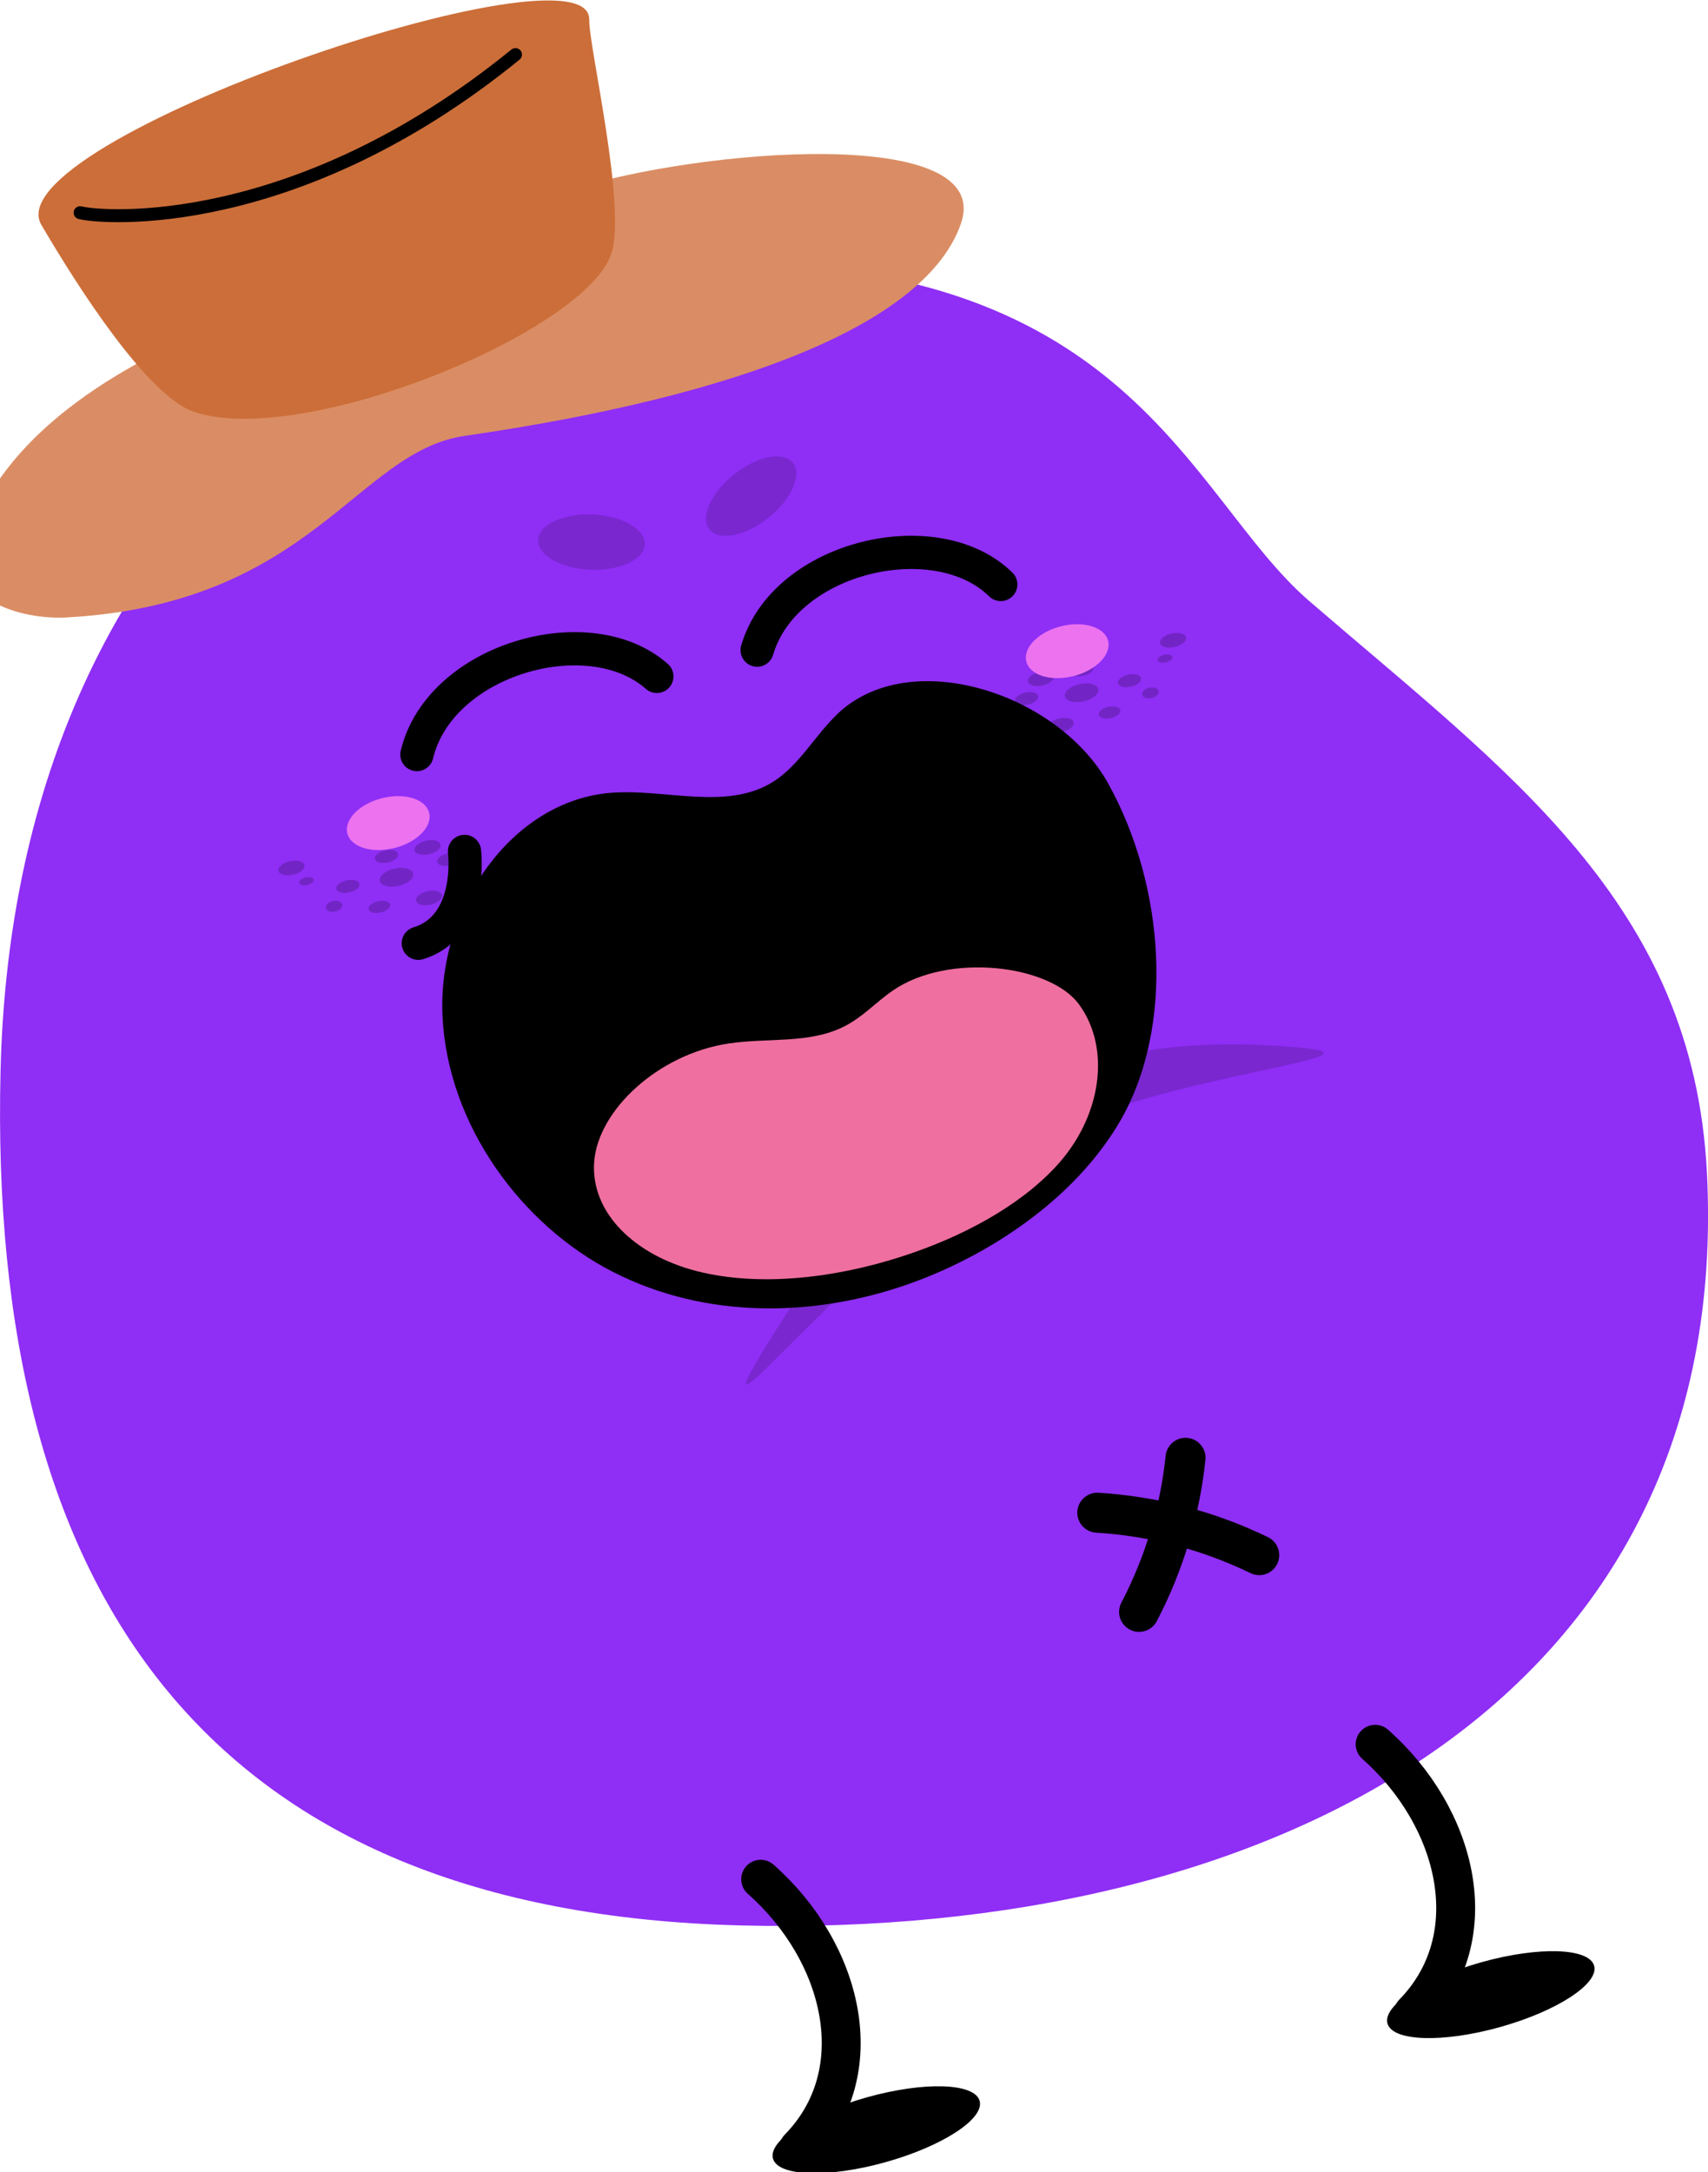
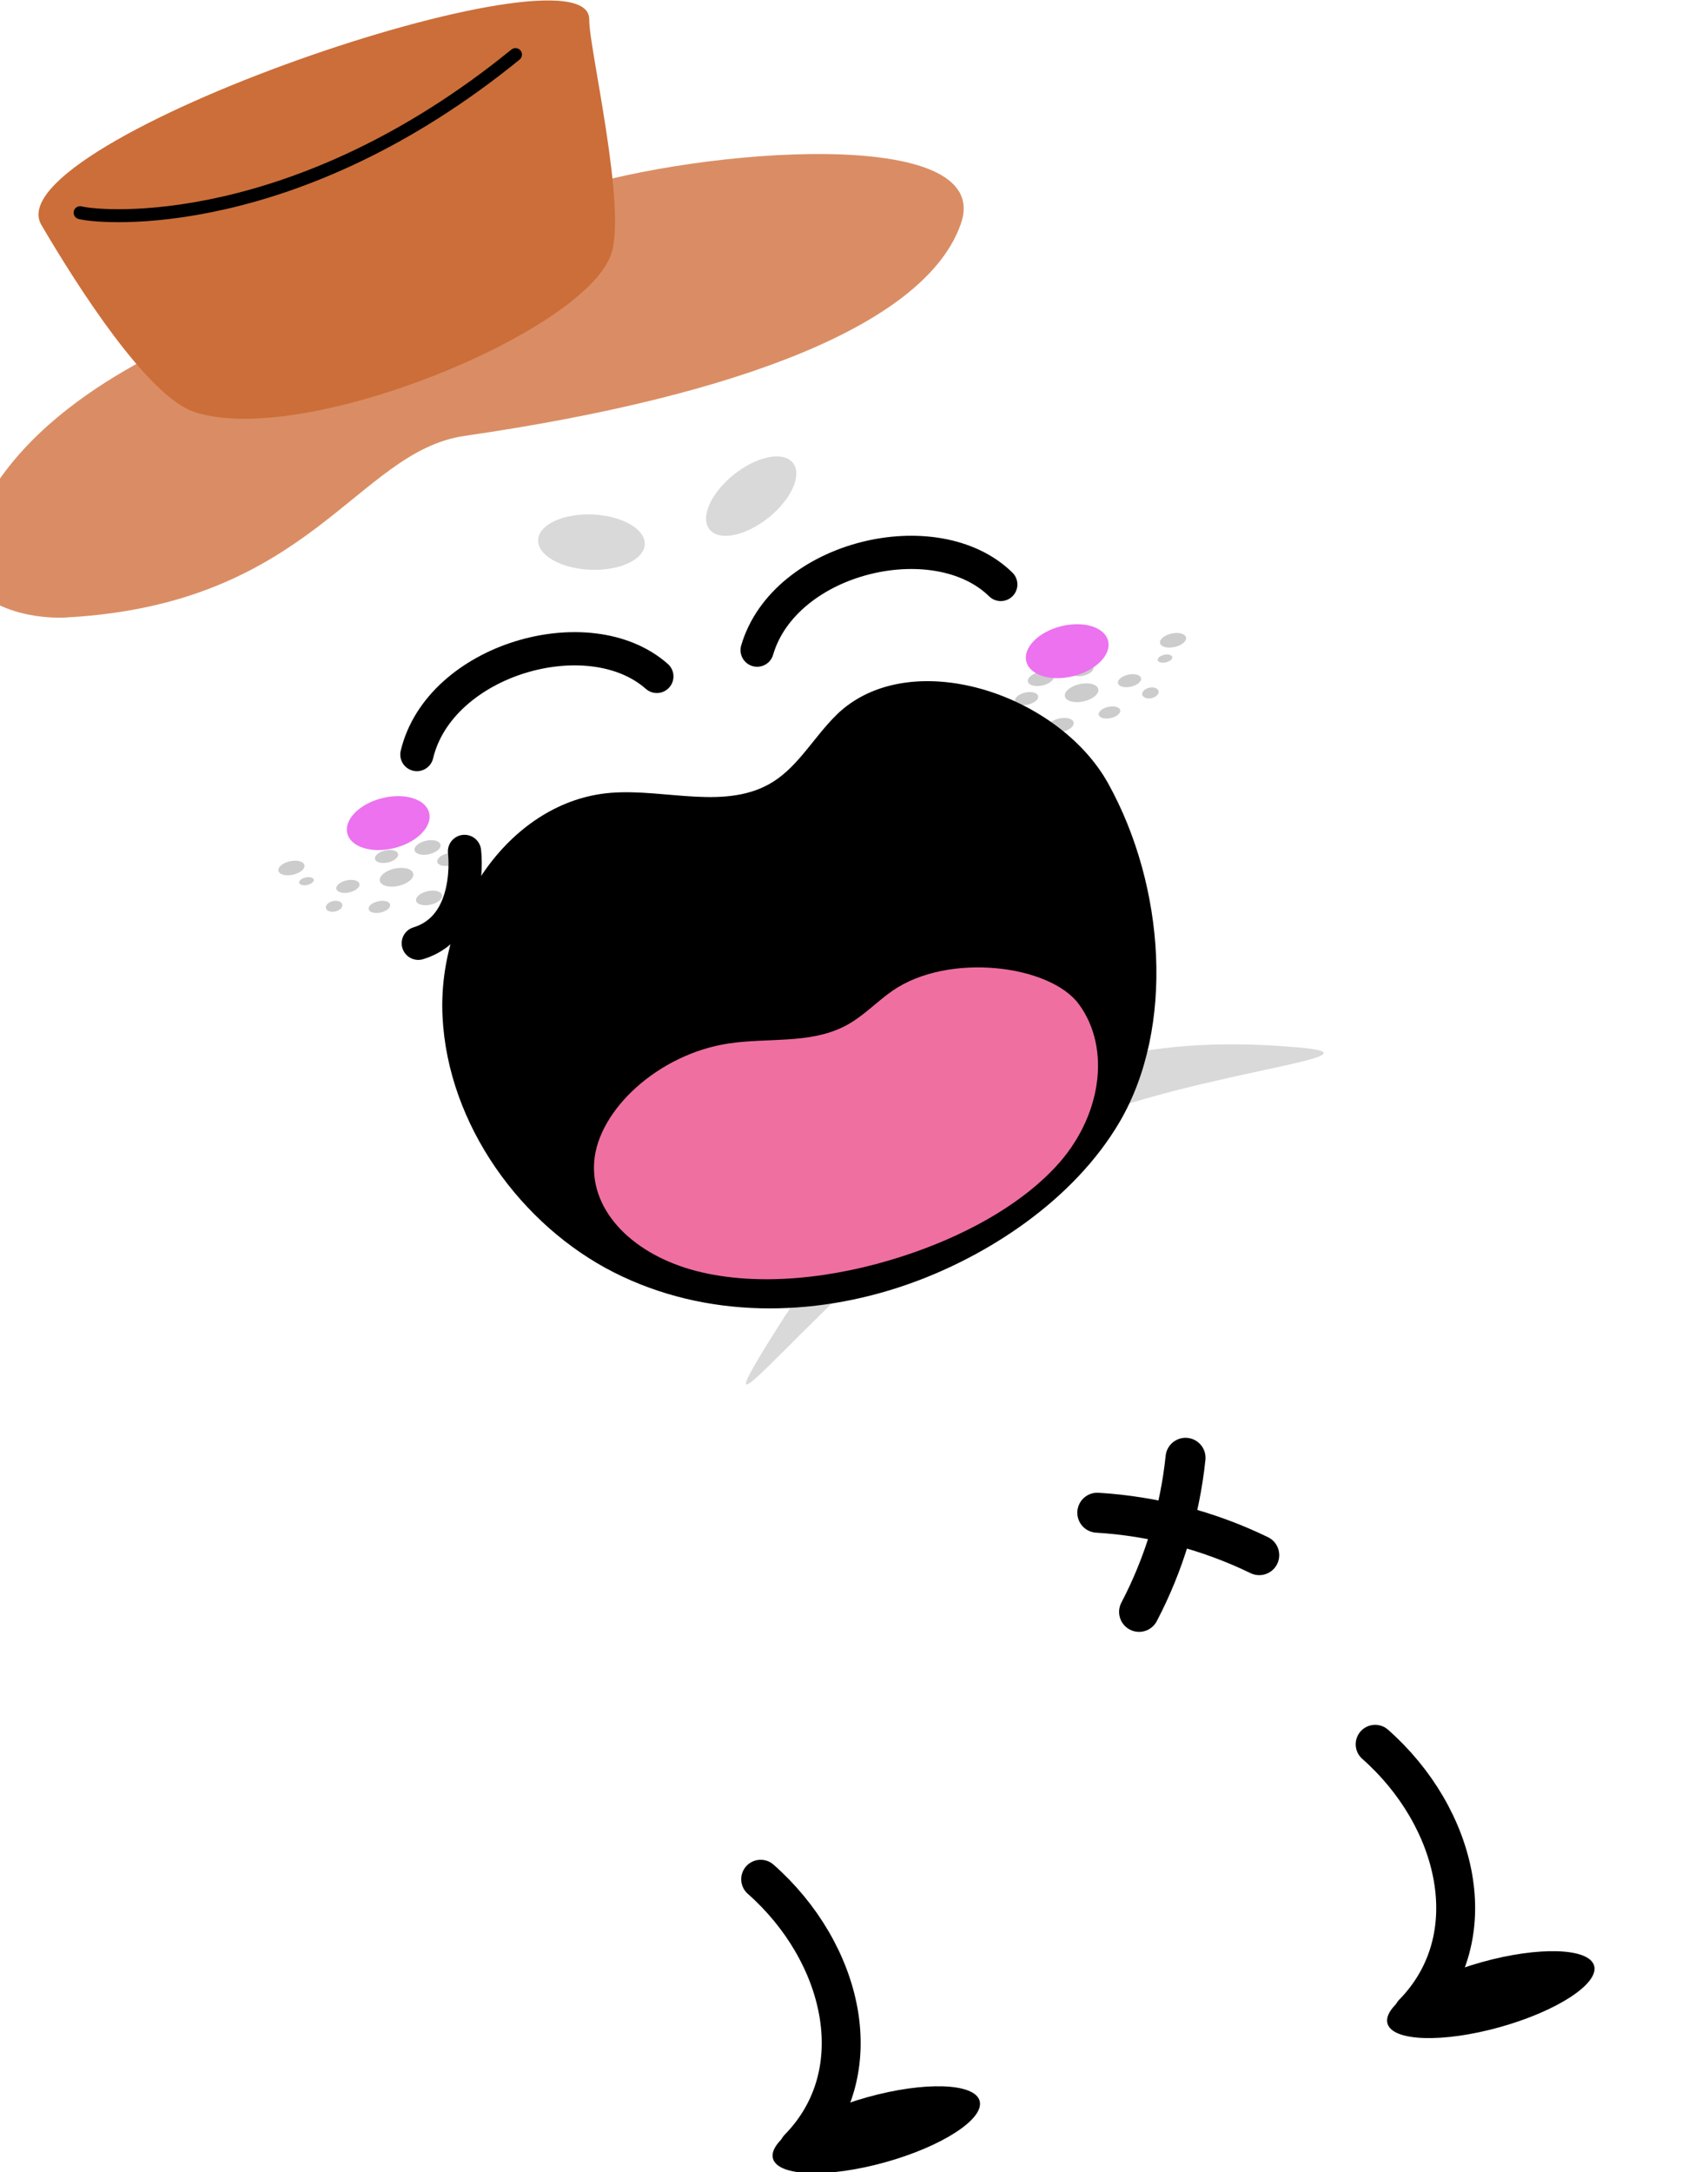
<svg xmlns="http://www.w3.org/2000/svg" viewBox="0 0 208.08 264.63">
  <g style="isolation: isolate;">
    <g id="_圖層_1" data-name="圖層 1">
      <g>
-         <path d="M207.95,142.88c3.26,64.38-53.21,93.29-117.65,91.68S-1.54,194.77.07,130.33C1.68,65.89,44.26,33.28,84,32.06c53.7-1.64,60.66,28.35,75.48,41.14,24.32,20.98,46.8,36.85,48.47,69.68Z" style="fill: #8f2ef5; stroke-width: 0px;" />
        <path d="M157.97,127.58c-23.65-2.03-44.24,3.99-63.31,34.26-13.04,20.69,10.06-11.18,32.12-23.13,14.5-7.86,44.43-9.99,31.19-11.13Z" style="mix-blend-mode: multiply; opacity: .15; stroke-width: 0px;" />
        <g>
          <path d="M98.2,125.54s-5.75-4.11-13.09-2.5c-7.34,1.61.22,7.03.22,7.03,0,0-3.82,10.48,2.87,7.02,8.22-4.25,10.9-7.49,10.9-7.49l-.89-4.06Z" style="fill: #c16b46; stroke-width: 0px;" />
          <path d="M99.26,127.12c-1.86-.36-3.8-.35-5.66.02" style="fill: none; stroke: #000; stroke-linecap: round; stroke-miterlimit: 10; stroke-width: .41px;" />
          <path d="M99.04,128.04c-.91.19-1.78.54-2.57,1.02" style="fill: none; stroke: #000; stroke-linecap: round; stroke-miterlimit: 10; stroke-width: .41px;" />
          <path d="M100.33,124.99s2.8-5.91,9.01-7.27c6.21-1.36,2.53,6.41,2.53,6.41,0,0,6.93,7.97.51,7.42-7.88-.67-11.17-2.57-11.17-2.57l-.88-4Z" style="fill: #c16b46; stroke-width: 0px;" />
          <path d="M104.67,124.54c-.7.15-1.29.59-1.83,1.04-.59.49-1.15,1.03-1.67,1.59" style="fill: none; stroke: #000; stroke-linecap: round; stroke-miterlimit: 10; stroke-width: .41px;" />
          <path d="M98.54,129.77c-.01.2.17.36.37.3l2.47-.66c.27-.07.46-.31.47-.59.01-.51,0-1.32-.13-1.93-.15-.71-.68-1.71-.95-2.18-.09-.16-.27-.24-.45-.2l-2.35.53c-.21.05-.34.27-.27.47.18.52.54,1.24.72,2.05s.15,1.69.12,2.2Z" style="fill: #da8d64; stroke-width: 0px;" />
        </g>
        <g>
          <path d="M8.22,75.21c29.74-1.66,35.2-20.2,48.39-22.11,33.74-4.89,56.22-13.72,60.45-25.84,4.23-12.12-31.85-9.15-47.63-4.11-15.78,5.04-36.9,12.97-43.39,16.48-4.2,2.27-24.26,9.71-29.79,25.95-2.53,7.44,6.26,9.96,11.97,9.64Z" style="fill: #da8d64; stroke-width: 0px;" />
-           <path d="M71.78,2.41C72.13-7.66-.94,17.2,5.04,27.4c4.39,7.49,12.93,20.89,18.64,22.79,13.19,4.38,47.26-9.6,50.74-19.12,2.04-5.6-2.74-25.57-2.63-28.66Z" style="fill: #cc6e39; stroke-width: 0px;" />
+           <path d="M71.78,2.41C72.13-7.66-.94,17.2,5.04,27.4c4.39,7.49,12.93,20.89,18.64,22.79,13.19,4.38,47.26-9.6,50.74-19.12,2.04-5.6-2.74-25.57-2.63-28.66" style="fill: #cc6e39; stroke-width: 0px;" />
          <path d="M9.76,25.91c2.85.72,26.3,2.5,53.04-19.26" style="fill: none; stroke: #000; stroke-linecap: round; stroke-miterlimit: 10; stroke-width: 1.58px;" />
        </g>
        <g>
          <path d="M92.67,228.93c10.01,8.83,13.72,23.47,4.63,32.77" style="fill: none; stroke: #000; stroke-linecap: round; stroke-linejoin: round; stroke-width: 4.74px;" />
          <ellipse cx="106.75" cy="259.45" rx="13.07" ry="4.11" transform="translate(-65.87 38.29) rotate(-15.61)" style="stroke-width: 0px;" />
        </g>
        <g>
          <path d="M167.53,212.49c10.01,8.83,13.72,23.47,4.63,32.77" style="fill: none; stroke: #000; stroke-linecap: round; stroke-linejoin: round; stroke-width: 4.74px;" />
          <ellipse cx="181.61" cy="243" rx="13.07" ry="4.11" transform="translate(-58.68 57.82) rotate(-15.61)" style="stroke-width: 0px;" />
        </g>
        <path d="M56.59,103.72s1.16,9.1-5.63,11.19" style="fill: none; stroke: #000; stroke-linecap: round; stroke-miterlimit: 10; stroke-width: 4.05px;" />
        <g>
          <path d="M101.92,87.08c-2.67,2.59-4.57,6.13-7.66,8.11-5.67,3.63-13.12.87-19.81,1.39-12.1.94-21.17,13.98-20.54,27.22.63,13.25,9.62,25.5,20.87,31.2,11.26,5.7,24.29,5.47,35.72,1.49,9.89-3.45,20.33-10.34,25.88-19.78,6.79-11.56,5.55-28.78-1.37-41.26-6.12-11.04-24.27-16.95-33.09-8.38Z" style="stroke-width: 0px;" />
          <path d="M108.75,120.68c-2.06,1.42-3.64,3.23-5.96,4.39-4.25,2.12-9.29,1.33-14.04,2.05-8.58,1.3-15.87,8.12-16.36,14.37-.49,6.25,4.98,11.44,12.5,13.36s16.71.9,25.03-1.8c7.2-2.33,14.1-6,18.66-10.88,5.59-5.97,6.85-14.39,2.86-19.83-3.53-4.81-15.89-6.35-22.69-1.66Z" style="fill: #ef6fa0; stroke-width: 0px;" />
        </g>
        <path d="M80.02,82.4c-8.27-7.31-26.46-2.08-29.23,9.52" style="fill: none; stroke: #000; stroke-linecap: round; stroke-miterlimit: 10; stroke-width: 4.05px;" />
        <path d="M121.92,71.2c-7.88-7.73-26.32-3.44-29.68,8" style="fill: none; stroke: #000; stroke-linecap: round; stroke-miterlimit: 10; stroke-width: 4.05px;" />
        <g>
          <path d="M133.68,184.28c6.83.41,13.57,2.18,19.73,5.17" style="fill: none; stroke: #000; stroke-linecap: round; stroke-linejoin: round; stroke-width: 4.87px;" />
          <path d="M138.77,196.36c3.05-5.82,4.98-12.23,5.66-18.77" style="fill: none; stroke: #000; stroke-linecap: round; stroke-linejoin: round; stroke-width: 4.87px;" />
        </g>
        <ellipse cx="91.51" cy="60.43" rx="6.5" ry="3.37" transform="translate(-17.7 70.34) rotate(-38.62)" style="mix-blend-mode: multiply; opacity: .15; stroke-width: 0px;" />
        <ellipse cx="72.05" cy="66.04" rx="3.37" ry="6.5" transform="translate(3.09 135.3) rotate(-87.63)" style="mix-blend-mode: multiply; opacity: .15; stroke-width: 0px;" />
        <g style="opacity: .2;">
          <ellipse cx="48.3" cy="106.87" rx="2.08" ry="1.08" transform="translate(-21.8 12.85) rotate(-12.39)" style="stroke-width: 0px;" />
          <ellipse cx="52.27" cy="109.39" rx="1.62" ry=".84" transform="translate(-22.25 13.76) rotate(-12.39)" style="stroke-width: 0px;" />
          <ellipse cx="35.5" cy="105.74" rx="1.62" ry=".84" transform="translate(-21.86 10.08) rotate(-12.39)" style="stroke-width: 0px;" />
          <ellipse cx="52.09" cy="103.24" rx="1.62" ry=".84" transform="translate(-20.94 13.58) rotate(-12.39)" style="stroke-width: 0px;" />
          <ellipse cx="42.38" cy="107.98" rx="1.44" ry=".75" transform="translate(-22.18 11.61) rotate(-12.39)" style="stroke-width: 0px;" />
          <ellipse cx="37.33" cy="107.35" rx=".91" ry=".47" transform="translate(-22.16 10.51) rotate(-12.39)" style="stroke-width: 0px;" />
          <ellipse cx="54.68" cy="104.7" rx="1.44" ry=".75" transform="translate(-21.19 14.17) rotate(-12.39)" style="stroke-width: 0px;" />
          <ellipse cx="47.09" cy="104.34" rx="1.44" ry=".75" transform="translate(-21.29 12.53) rotate(-12.39)" style="stroke-width: 0px;" />
          <ellipse cx="40.7" cy="110.41" rx="1.02" ry=".65" transform="translate(-22.74 11.3) rotate(-12.39)" style="stroke-width: 0px;" />
          <ellipse cx="46.22" cy="110.48" rx="1.34" ry=".7" transform="translate(-22.63 12.49) rotate(-12.39)" style="stroke-width: 0px;" />
        </g>
        <g style="opacity: .2;">
          <ellipse cx="131.77" cy="84.39" rx="2.08" ry="1.08" transform="translate(-15.04 30.24) rotate(-12.39)" style="stroke-width: 0px;" />
          <ellipse cx="129.22" cy="88.35" rx="1.62" ry=".84" transform="translate(-15.95 29.78) rotate(-12.39)" style="stroke-width: 0px;" />
          <ellipse cx="142.91" cy="78" rx="1.62" ry=".84" transform="translate(-13.41 32.48) rotate(-12.39)" style="stroke-width: 0px;" />
          <ellipse cx="126.81" cy="82.69" rx="1.62" ry=".84" transform="translate(-14.79 29.13) rotate(-12.39)" style="stroke-width: 0px;" />
          <ellipse cx="137.61" cy="82.92" rx="1.44" ry=".75" transform="translate(-14.59 31.46) rotate(-12.39)" style="stroke-width: 0px;" />
          <ellipse cx="141.93" cy="80.23" rx=".91" ry=".47" transform="translate(-13.91 32.32) rotate(-12.39)" style="stroke-width: 0px;" />
          <ellipse cx="125.07" cy="85.1" rx="1.44" ry=".75" transform="translate(-15.35 28.82) rotate(-12.39)" style="stroke-width: 0px;" />
          <ellipse cx="131.81" cy="81.59" rx="1.44" ry=".75" transform="translate(-14.44 30.18) rotate(-12.39)" style="stroke-width: 0px;" />
          <ellipse cx="140.15" cy="84.42" rx="1.02" ry=".65" transform="translate(-14.85 32.03) rotate(-12.39)" style="stroke-width: 0px;" />
          <ellipse cx="135.17" cy="86.8" rx="1.34" ry=".7" transform="translate(-15.48 31.02) rotate(-12.39)" style="stroke-width: 0px;" />
        </g>
        <ellipse cx="47.3" cy="100.27" rx="5.14" ry="3.13" transform="translate(-23.17 14.68) rotate(-14.21)" style="fill: #ec72f0; stroke-width: 0px;" />
        <ellipse cx="130.01" cy="79.33" rx="5.14" ry="3.13" transform="translate(-15.49 34.34) rotate(-14.21)" style="fill: #ec72f0; stroke-width: 0px;" />
      </g>
    </g>
  </g>
</svg>